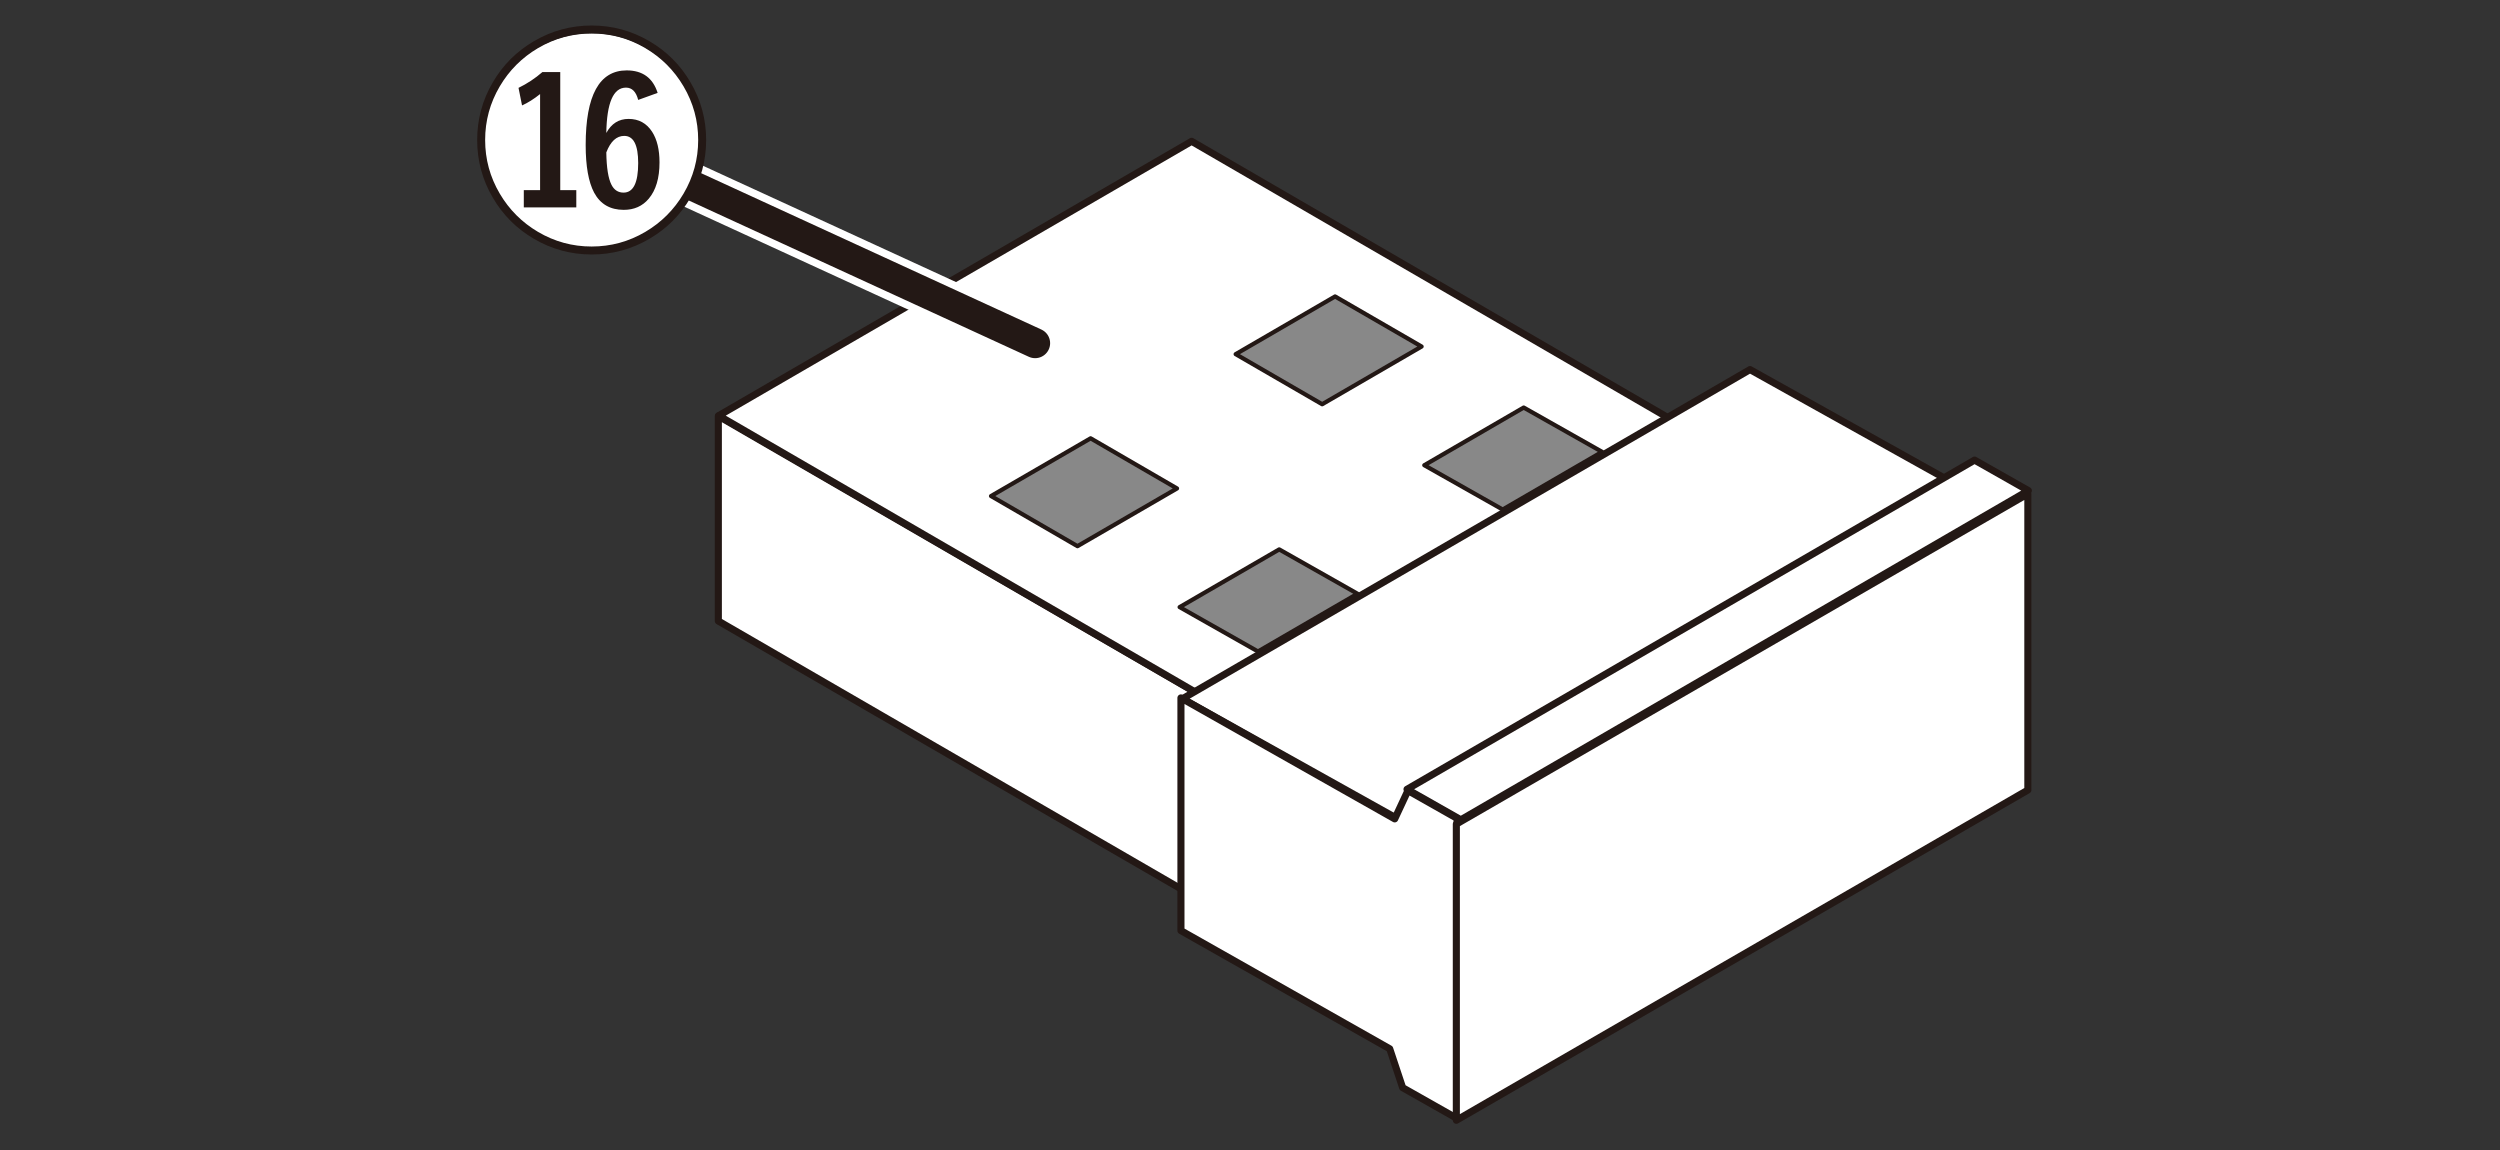
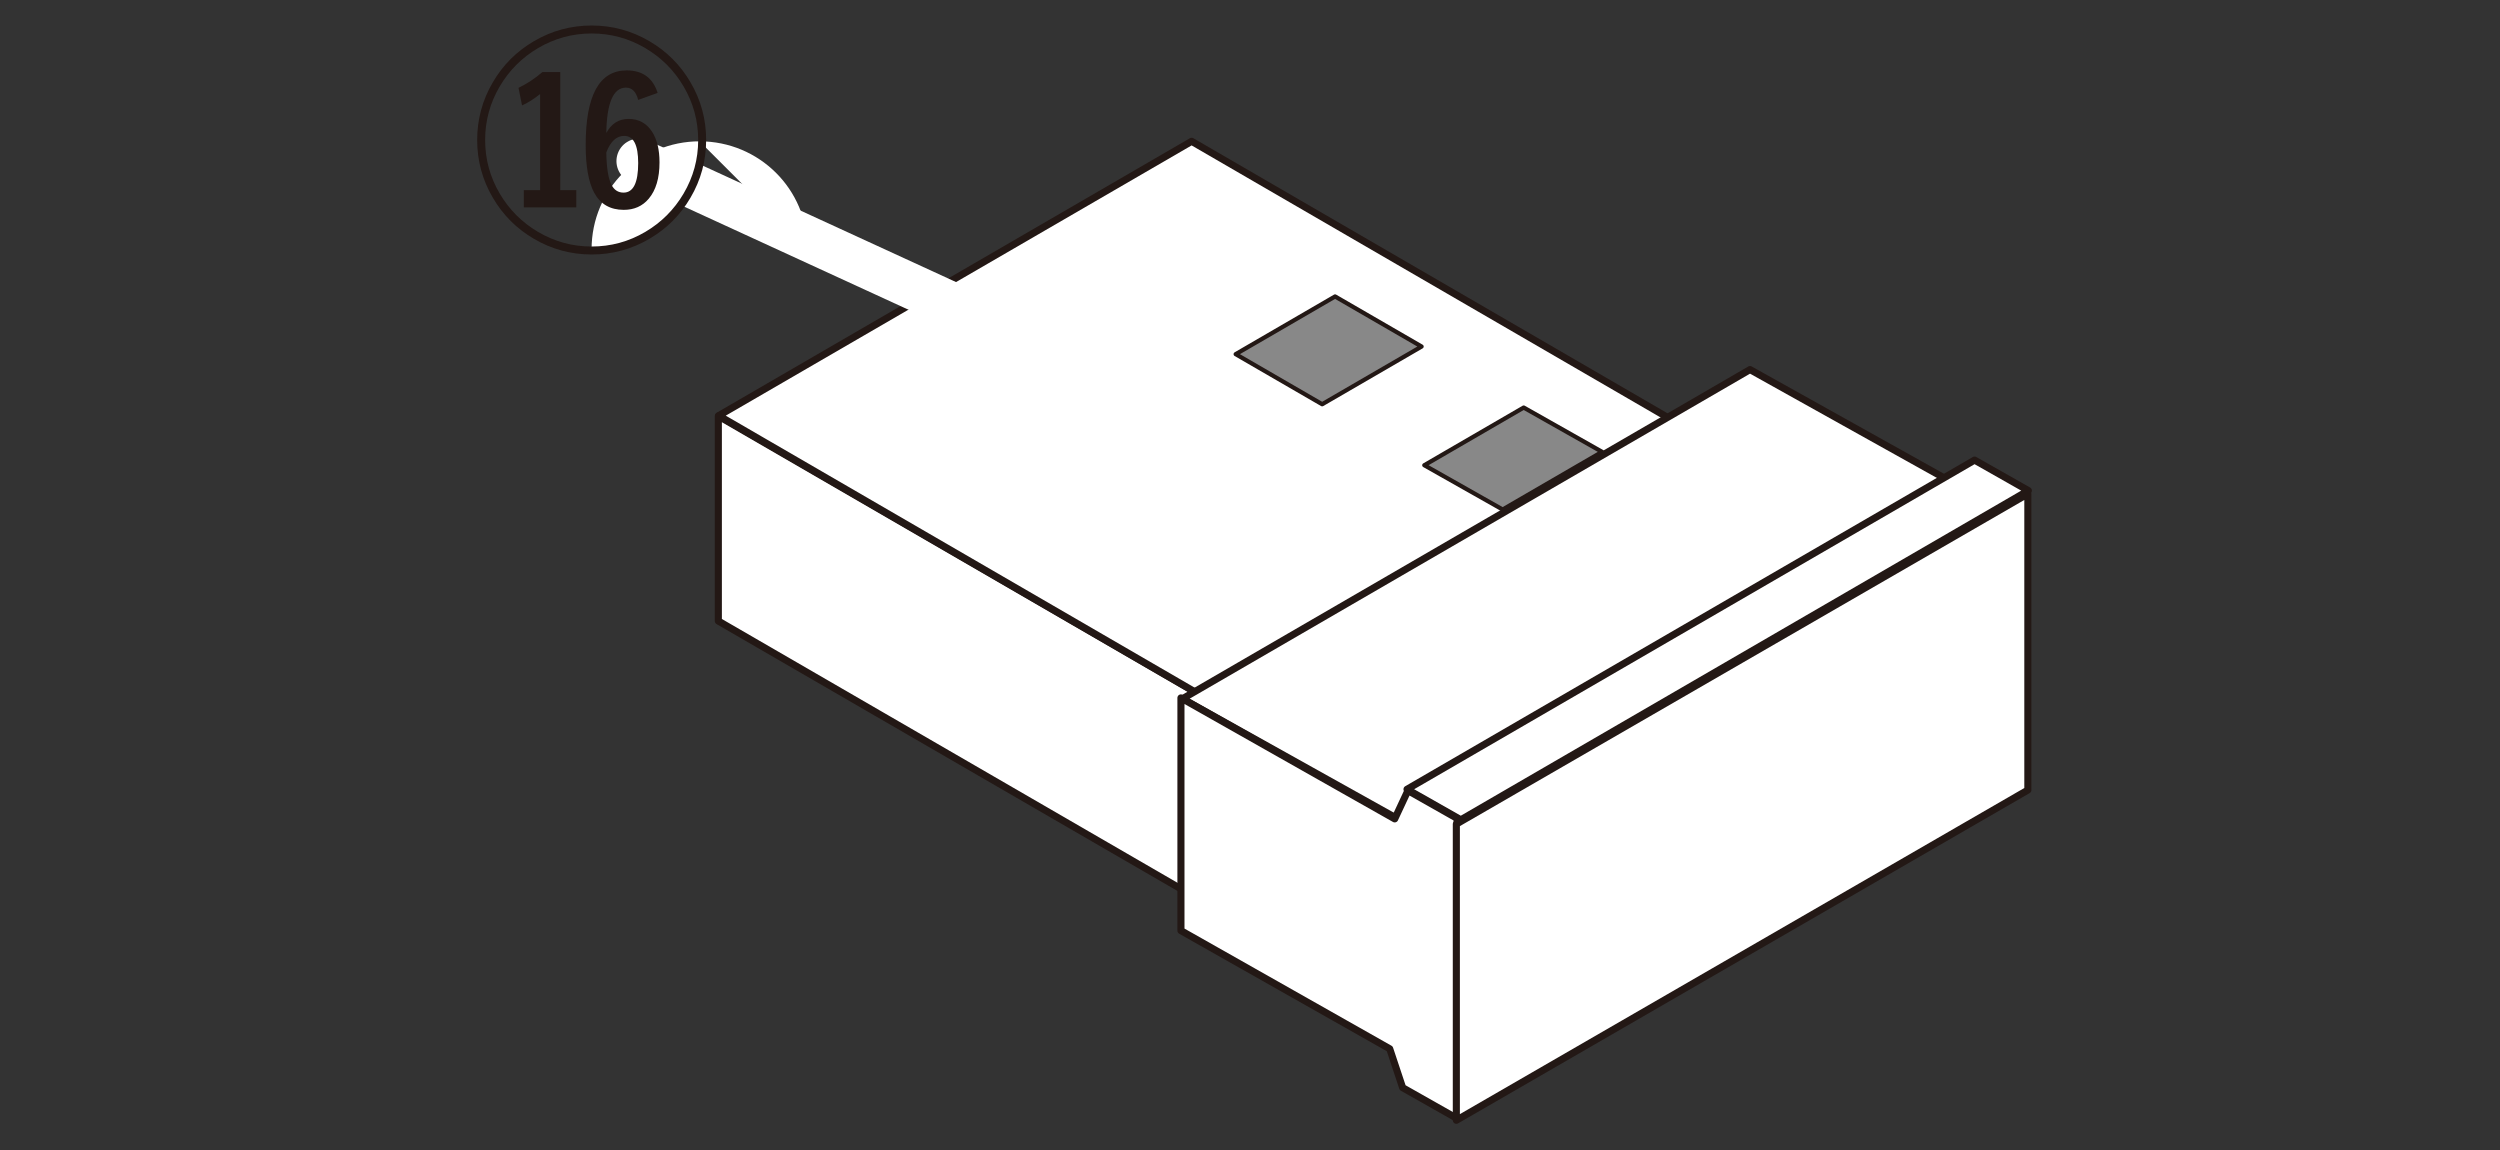
<svg xmlns="http://www.w3.org/2000/svg" version="1.1" viewBox="0 0 250 115">
  <rect x="0" y="0" width="250" height="115" fill="#333333" stroke="none" />
  <g id="_レイヤー_1" data-name="レイヤー_1">
    <g>
      <polygon points="123.193 91.84 71.834 62.103 71.834 41.603 123.193 71.34 123.193 91.84" fill="#fff" stroke="#231815" stroke-linejoin="round" stroke-width=".709" />
      <polygon points="71.869 41.565 123.236 71.361 170.53 43.929 119.162 14.132 71.869 41.565" fill="#fff" stroke="#231815" stroke-linejoin="round" stroke-width=".709" />
      <polygon points="132.216 40.424 123.569 35.416 133.507 29.646 142.157 34.653 132.216 40.424" fill="#888" stroke="#231815" stroke-linejoin="round" stroke-width=".425" />
-       <polygon points="107.747 54.616 99.106 49.605 109.06 43.832 117.699 48.845 107.747 54.616" fill="#888" stroke="#231815" stroke-linejoin="round" stroke-width=".425" />
      <polygon points="150.266 50.953 142.431 46.522 152.369 40.755 160.207 45.185 150.266 50.953" fill="#888" stroke="#231815" stroke-linejoin="round" stroke-width=".425" />
-       <polygon points="125.798 65.148 117.965 60.712 127.922 54.941 135.749 59.374 125.798 65.148" fill="#888" stroke="#231815" stroke-linejoin="round" stroke-width=".425" />
      <polygon points="118.246 69.876 141.64 82.93 198.392 50.011 175 36.959 118.246 69.876" fill="#fff" stroke="#231815" stroke-linejoin="round" stroke-width=".709" />
      <polygon points="140.702 78.927 146.083 81.979 202.834 49.059 197.456 46.01 140.702 78.927" fill="#fff" stroke="#231815" stroke-linejoin="round" stroke-width=".709" />
      <polygon points="145.709 111.848 140.264 108.766 138.971 104.879 118.094 93.064 118.094 69.791 139.472 81.887 140.793 79.058 145.709 81.839 145.709 111.848" fill="#fff" stroke="#231815" stroke-linejoin="round" stroke-width=".709" />
      <polygon points="202.785 79.005 145.634 112.027 145.634 82.407 202.785 49.382 202.785 79.005" fill="#fff" stroke="#231815" stroke-linejoin="round" stroke-width=".709" />
    </g>
  </g>
  <g id="_レイヤー_2" data-name="レイヤー_2">
    <g>
      <line x1="103.512" y1="34.317" x2="63.895" y2="16.11" fill="none" stroke="#fff" stroke-linecap="round" stroke-linejoin="round" stroke-width="4.5" />
-       <line x1="103.512" y1="34.317" x2="63.895" y2="16.11" fill="none" stroke="#231815" stroke-linecap="round" stroke-linejoin="round" stroke-width="3" />
    </g>
    <g>
-       <path d="M69.957,14.132c0,5.971-4.831,10.802-10.799,10.802s-10.805-4.831-10.805-10.802c0-6.038,4.875-10.802,10.805-10.802s10.799,4.764,10.799,10.802Z" fill="#fff" />
+       <path d="M69.957,14.132c0,5.971-4.831,10.802-10.799,10.802c0-6.038,4.875-10.802,10.805-10.802s10.799,4.764,10.799,10.802Z" fill="#fff" />
      <path d="M59.166,2.551c2.07,0,3.996.523,5.777,1.57,1.727,1.008,3.094,2.375,4.102,4.102,1.047,1.781,1.57,3.707,1.57,5.777s-.523,3.996-1.57,5.777c-1.008,1.727-2.375,3.094-4.102,4.102-1.781,1.047-3.707,1.57-5.777,1.57s-3.996-.523-5.777-1.57c-1.727-1.008-3.094-2.375-4.102-4.102-1.047-1.781-1.57-3.707-1.57-5.777s.523-3.996,1.57-5.777c1.008-1.727,2.375-3.094,4.102-4.102,1.781-1.047,3.707-1.57,5.777-1.57ZM59.166,3.348c-1.922,0-3.711.488-5.367,1.465-1.602.945-2.875,2.219-3.82,3.82-.977,1.656-1.465,3.445-1.465,5.367s.488,3.711,1.465,5.367c.945,1.602,2.219,2.875,3.82,3.82,1.656.977,3.445,1.465,5.367,1.465s3.711-.488,5.367-1.465c1.602-.945,2.875-2.219,3.82-3.82.977-1.656,1.465-3.445,1.465-5.367s-.488-3.711-1.465-5.367c-.945-1.602-2.219-2.875-3.82-3.82-1.656-.977-3.445-1.465-5.367-1.465ZM56.025,7.203v11.812h1.605v1.723h-5.25v-1.723h1.629v-9.609c-.625.5-1.227.879-1.805,1.137l-.352-1.758c.867-.422,1.664-.949,2.391-1.582h1.781ZM65.764,9.289l-1.945.703c-.211-.82-.617-1.23-1.219-1.23-1.266,0-1.922,1.512-1.969,4.535.508-.938,1.25-1.406,2.227-1.406,1.016,0,1.801.43,2.355,1.289.492.766.738,1.785.738,3.059,0,1.57-.359,2.781-1.078,3.633-.625.742-1.457,1.113-2.496,1.113-1.359,0-2.348-.574-2.965-1.723-.562-1.062-.844-2.648-.844-4.758,0-4.977,1.367-7.465,4.102-7.465,1.586,0,2.617.75,3.094,2.25ZM60.631,15.242c.023,1.531.195,2.609.516,3.234.266.523.668.785,1.207.785.977,0,1.465-.984,1.465-2.953,0-1.812-.465-2.719-1.395-2.719-.773,0-1.371.551-1.793,1.652Z" fill="#231815" />
    </g>
  </g>
</svg>